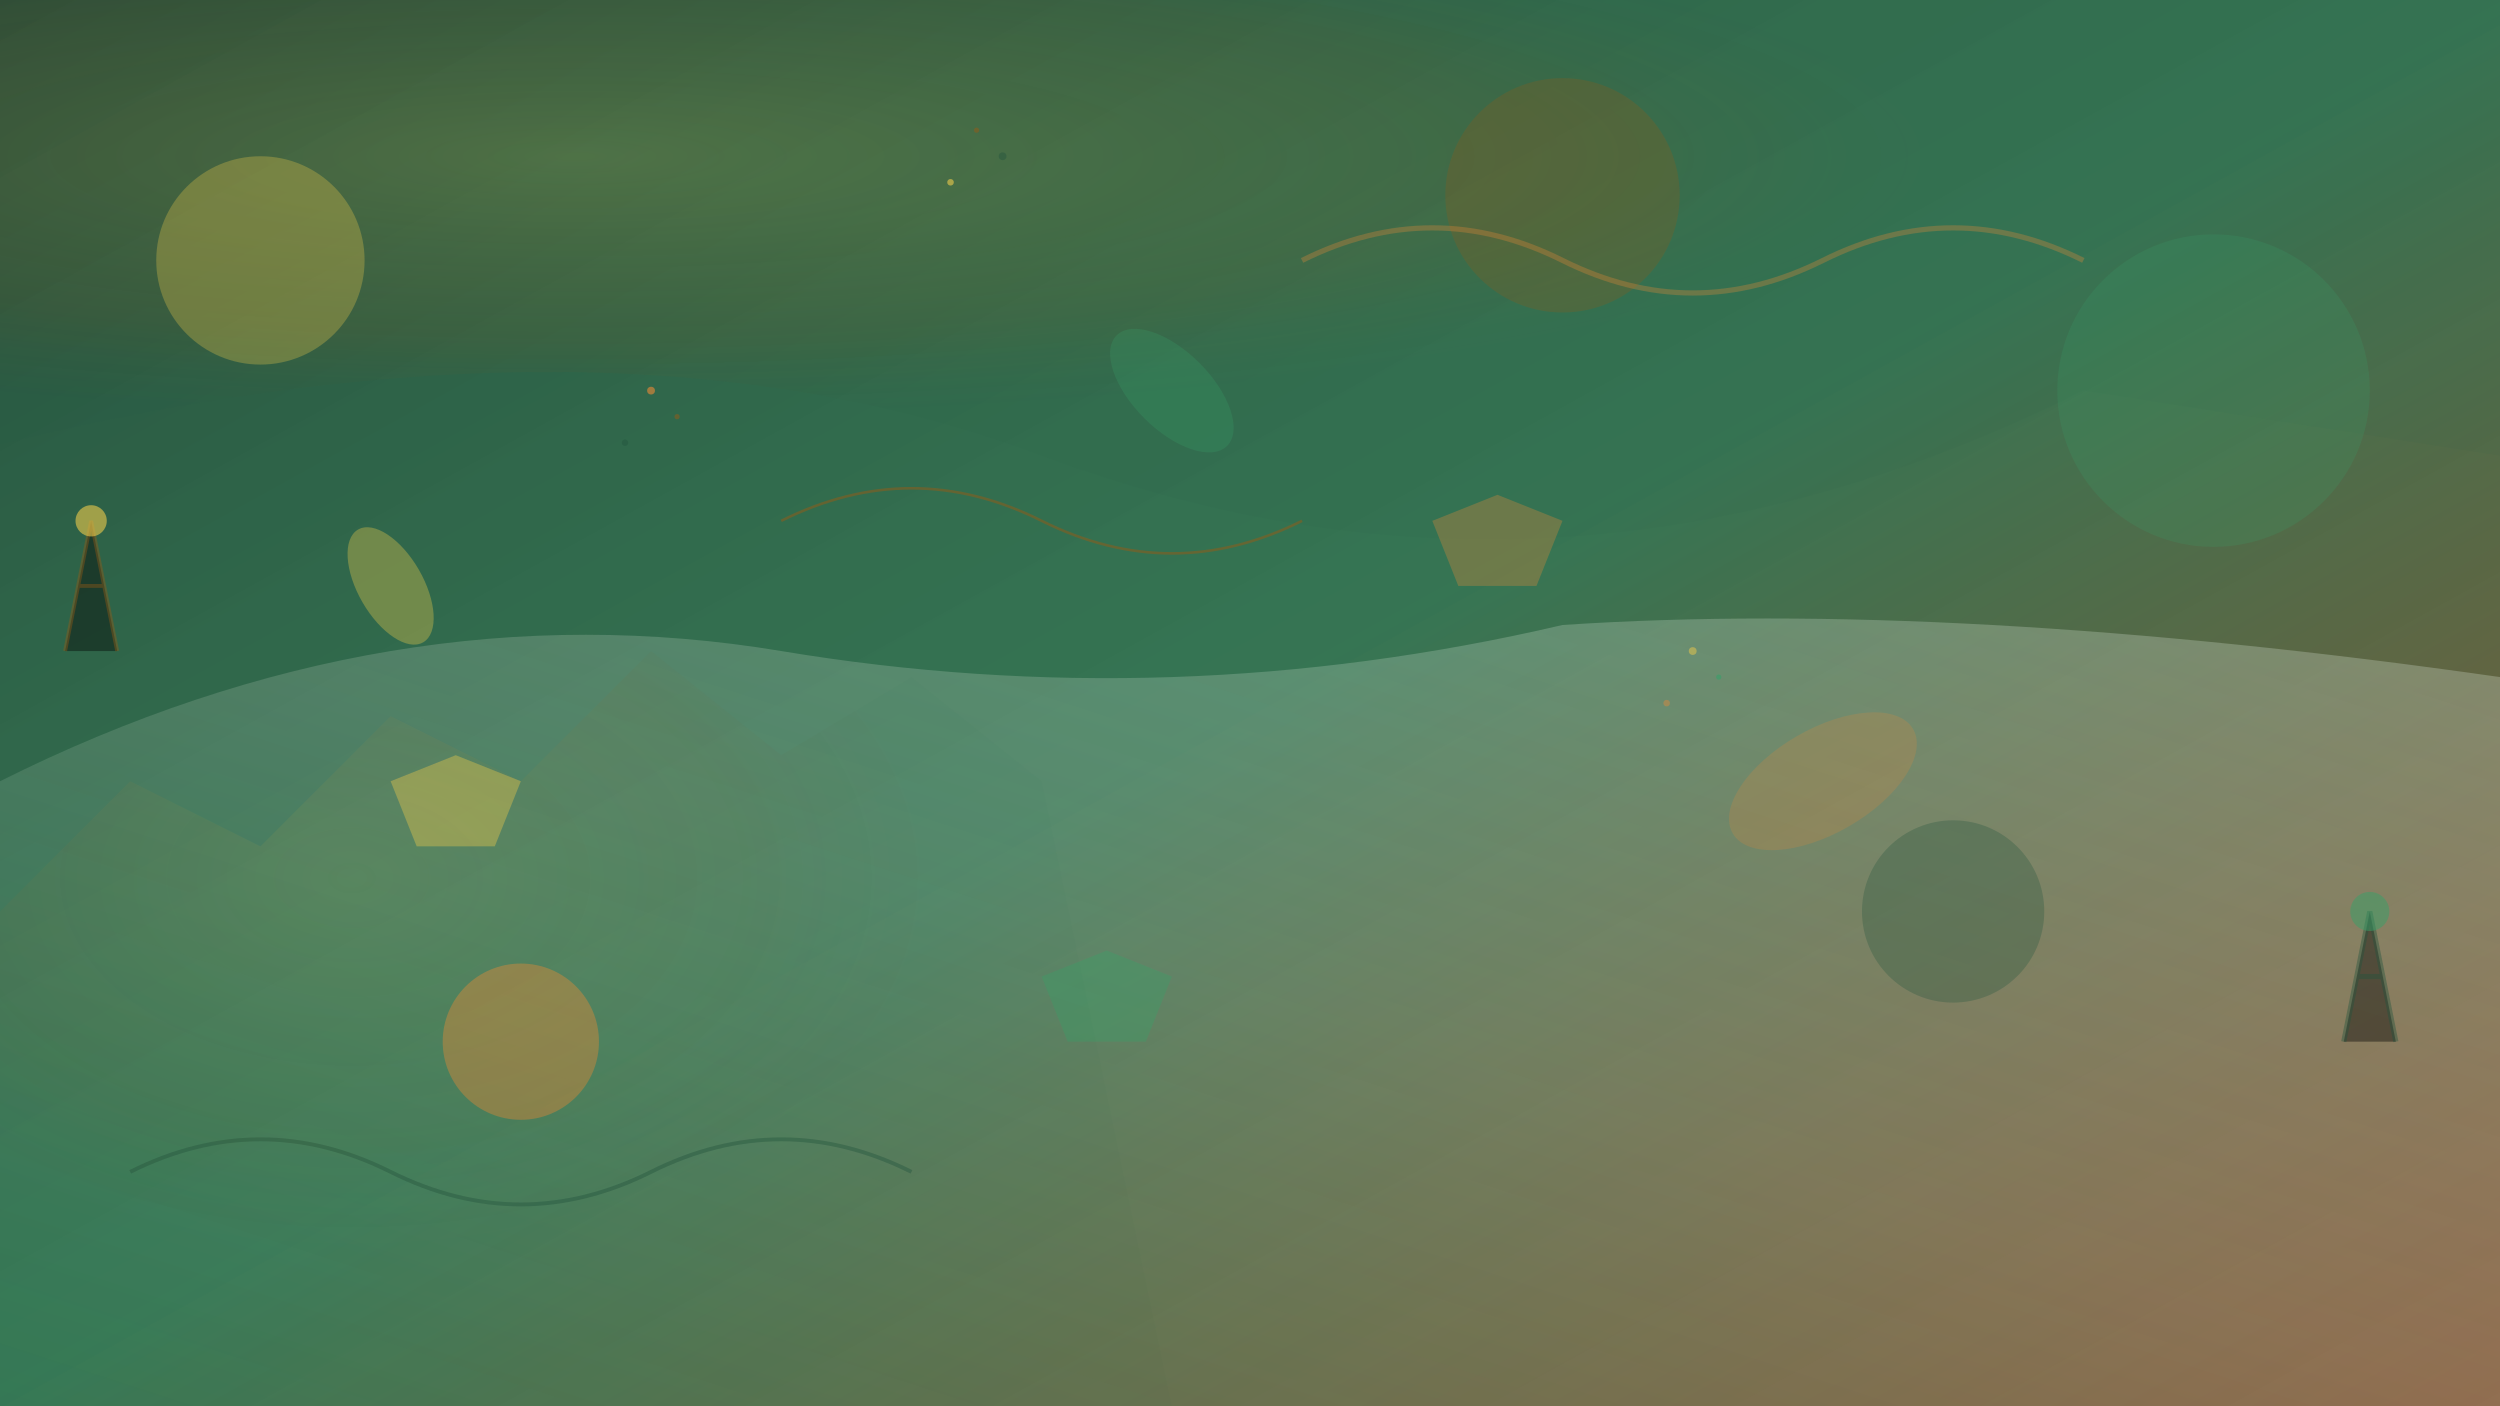
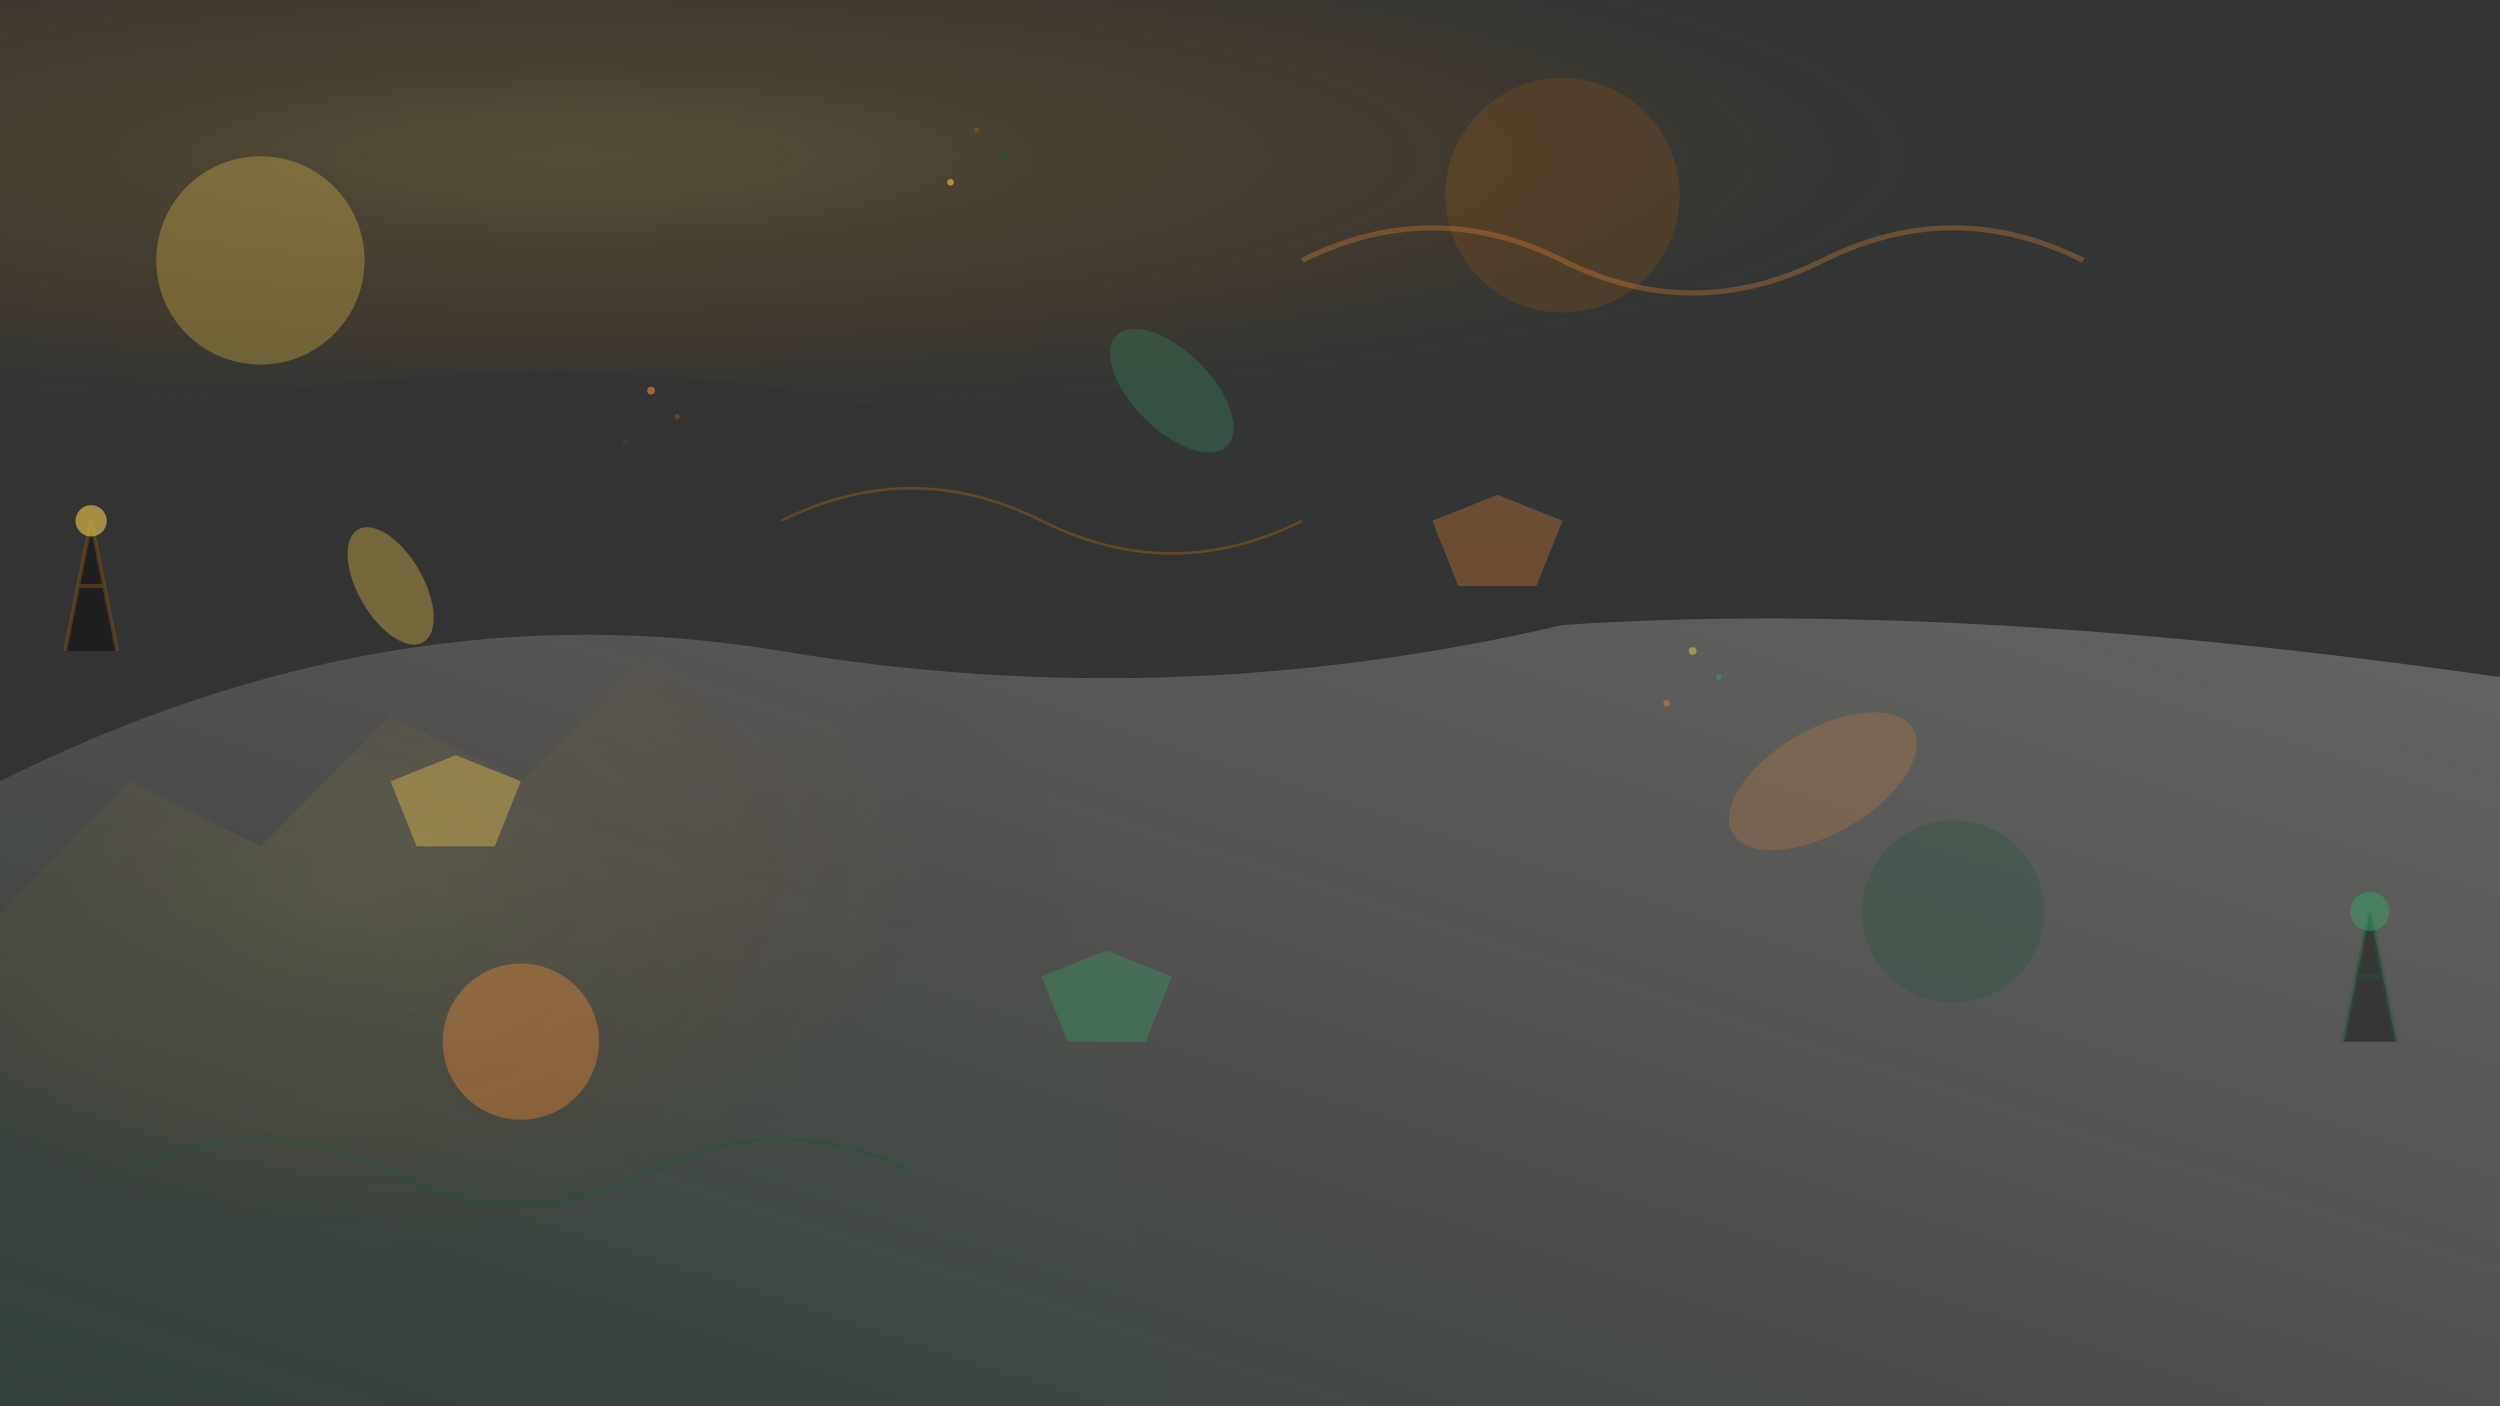
<svg xmlns="http://www.w3.org/2000/svg" width="1920" height="1080" viewBox="0 0 1920 1080">
  <rect x="0" y="0" width="1920" height="1080" fill="#333333" stroke="none" />
  <defs>
    <linearGradient id="grad1" x1="0%" y1="0%" x2="100%" y2="100%">
      <stop offset="0%" style="stop-color:#22543d;stop-opacity:0.8" />
      <stop offset="50%" style="stop-color:#38a169;stop-opacity:0.6" />
      <stop offset="100%" style="stop-color:#ed8936;stop-opacity:0.4" />
    </linearGradient>
    <radialGradient id="grad2" cx="30%" cy="30%" r="50%">
      <stop offset="0%" style="stop-color:#ecc94b;stop-opacity:0.3" />
      <stop offset="70%" style="stop-color:#975a16;stop-opacity:0.2" />
      <stop offset="100%" style="stop-color:#22543d;stop-opacity:0.1" />
    </radialGradient>
    <linearGradient id="grad3" x1="100%" y1="0%" x2="0%" y2="100%">
      <stop offset="0%" style="stop-color:#f0fff4;stop-opacity:0.5" />
      <stop offset="50%" style="stop-color:#fffaf0;stop-opacity:0.3" />
      <stop offset="100%" style="stop-color:#38a169;stop-opacity:0.2" />
    </linearGradient>
  </defs>
-   <rect width="1920" height="1080" fill="url(#grad1)" />
  <path d="M-200,400 Q400,200 800,350 T1600,300 L1920,350 L1920,0 L0,0 Z" fill="url(#grad2)" opacity="0.6" />
  <path d="M0,600 Q300,450 600,500 T1200,480 Q1500,460 1920,520 L1920,1080 L0,1080 Z" fill="url(#grad3)" opacity="0.5" />
  <circle cx="200" cy="200" r="80" fill="#ecc94b" opacity="0.3" />
-   <circle cx="1700" cy="300" r="120" fill="#38a169" opacity="0.2" />
  <circle cx="400" cy="800" r="60" fill="#ed8936" opacity="0.4" />
  <circle cx="1200" cy="150" r="90" fill="#975a16" opacity="0.25" />
  <circle cx="1500" cy="700" r="70" fill="#22543d" opacity="0.3" />
  <polygon points="300,600 350,580 400,600 380,650 320,650" fill="#ecc94b" opacity="0.4" />
  <polygon points="1100,400 1150,380 1200,400 1180,450 1120,450" fill="#ed8936" opacity="0.3" />
  <polygon points="800,750 850,730 900,750 880,800 820,800" fill="#38a169" opacity="0.35" />
  <path d="M100,900 Q200,850 300,900 T500,900 Q600,850 700,900" stroke="#22543d" stroke-width="3" fill="none" opacity="0.4" />
  <path d="M1000,200 Q1100,150 1200,200 T1400,200 Q1500,150 1600,200" stroke="#ed8936" stroke-width="4" fill="none" opacity="0.3" />
  <path d="M600,400 Q700,350 800,400 T1000,400" stroke="#975a16" stroke-width="2" fill="none" opacity="0.5" />
  <polygon points="0,700 100,600 200,650 300,550 400,600 500,500 600,580 700,520 800,600 900,1080 0,1080" fill="url(#grad2)" opacity="0.3" />
  <path d="M1600,150 A30,30 0 1,0 1600,210 A20,20 0 1,1 1600,150" fill="#ecc94b" opacity="0.6" />
  <path d="M150,750 A25,25 0 1,0 150,800 A15,15 0 1,1 150,750" fill="#38a169" opacity="0.4" />
  <circle cx="500" cy="300" r="3" fill="#ed8936" opacity="0.6" />
  <circle cx="520" cy="320" r="2" fill="#975a16" opacity="0.5" />
  <circle cx="480" cy="340" r="2.5" fill="#22543d" opacity="0.4" />
  <circle cx="1300" cy="500" r="3" fill="#ecc94b" opacity="0.5" />
  <circle cx="1320" cy="520" r="2" fill="#38a169" opacity="0.6" />
  <circle cx="1280" cy="540" r="2.5" fill="#ed8936" opacity="0.4" />
  <circle cx="750" cy="100" r="2" fill="#975a16" opacity="0.5" />
  <circle cx="770" cy="120" r="3" fill="#22543d" opacity="0.4" />
  <circle cx="730" cy="140" r="2.5" fill="#ecc94b" opacity="0.6" />
  <ellipse cx="900" cy="300" rx="60" ry="30" fill="#38a169" opacity="0.25" transform="rotate(45 900 300)" />
  <ellipse cx="1400" cy="600" rx="80" ry="40" fill="#ed8936" opacity="0.2" transform="rotate(-30 1400 600)" />
  <ellipse cx="300" cy="450" rx="50" ry="25" fill="#ecc94b" opacity="0.35" transform="rotate(60 300 450)" />
  <path d="M1800,800 L1820,700 L1840,800 M1810,750 L1830,750" stroke="#22543d" stroke-width="4" opacity="0.4" />
  <circle cx="1820" cy="700" r="15" fill="#38a169" opacity="0.5" />
  <path d="M50,500 L70,400 L90,500 M60,450 L80,450" stroke="#975a16" stroke-width="3" opacity="0.4" />
  <circle cx="70" cy="400" r="12" fill="#ecc94b" opacity="0.6" />
</svg>